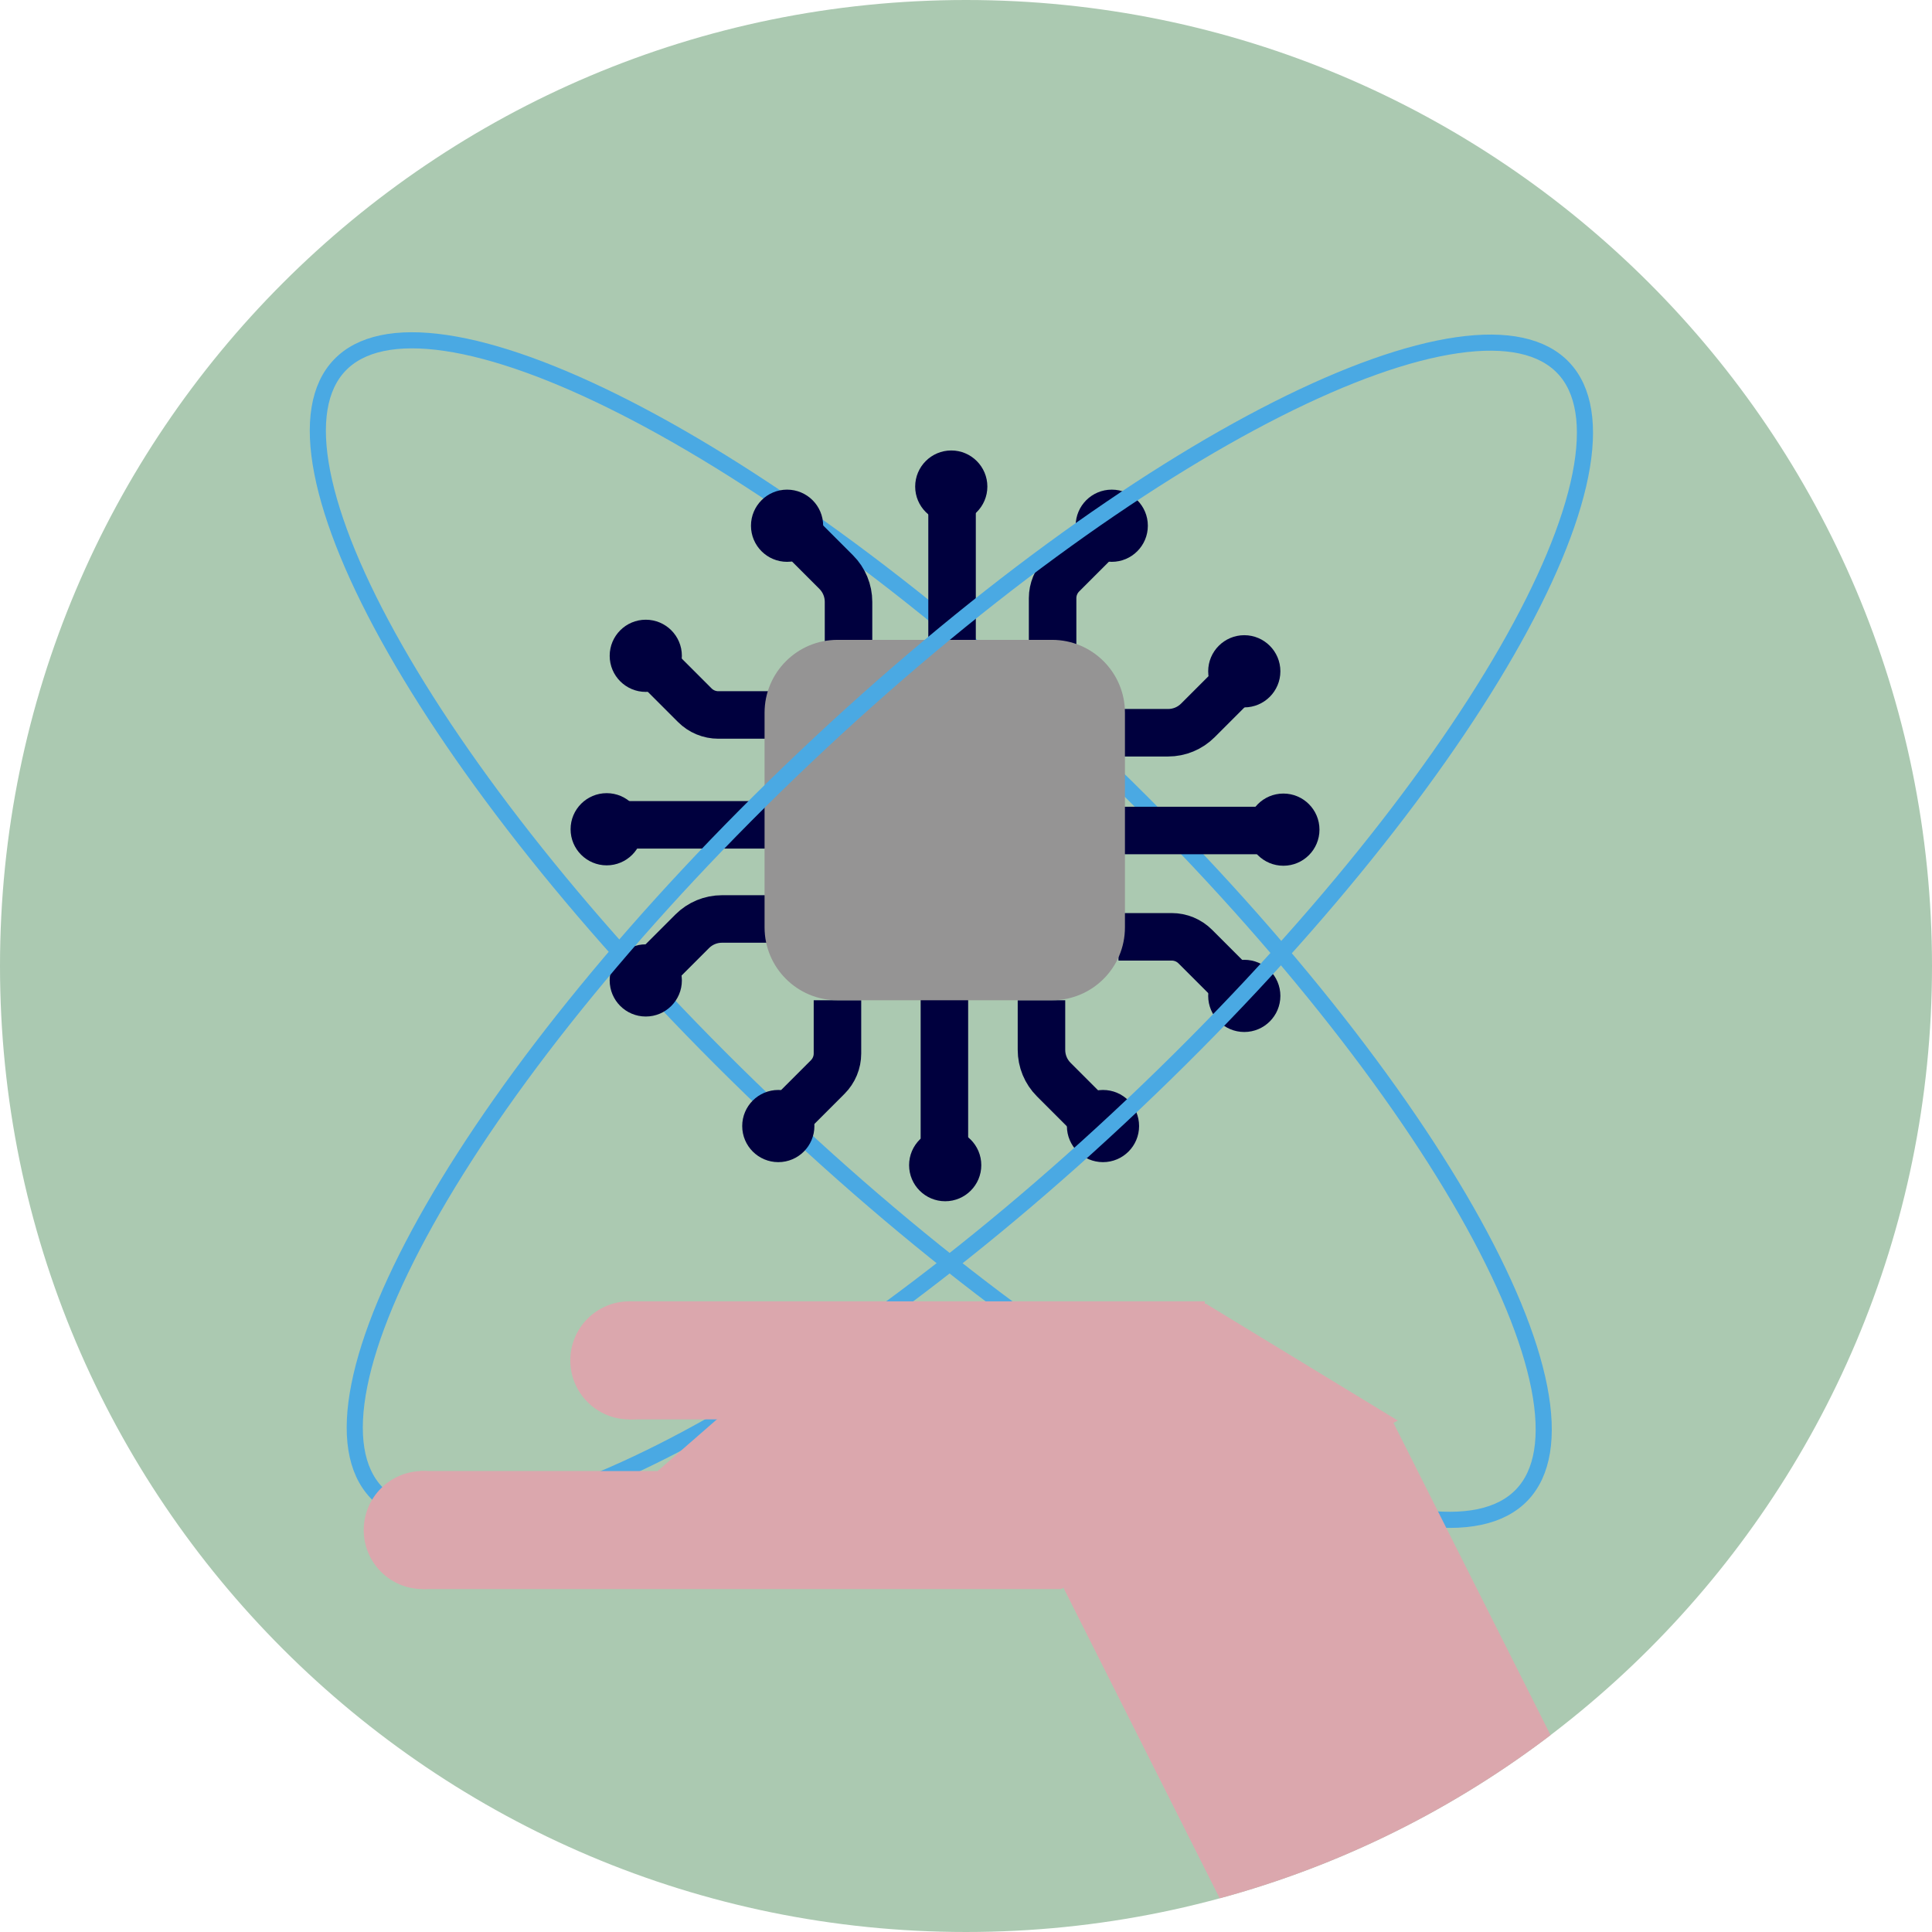
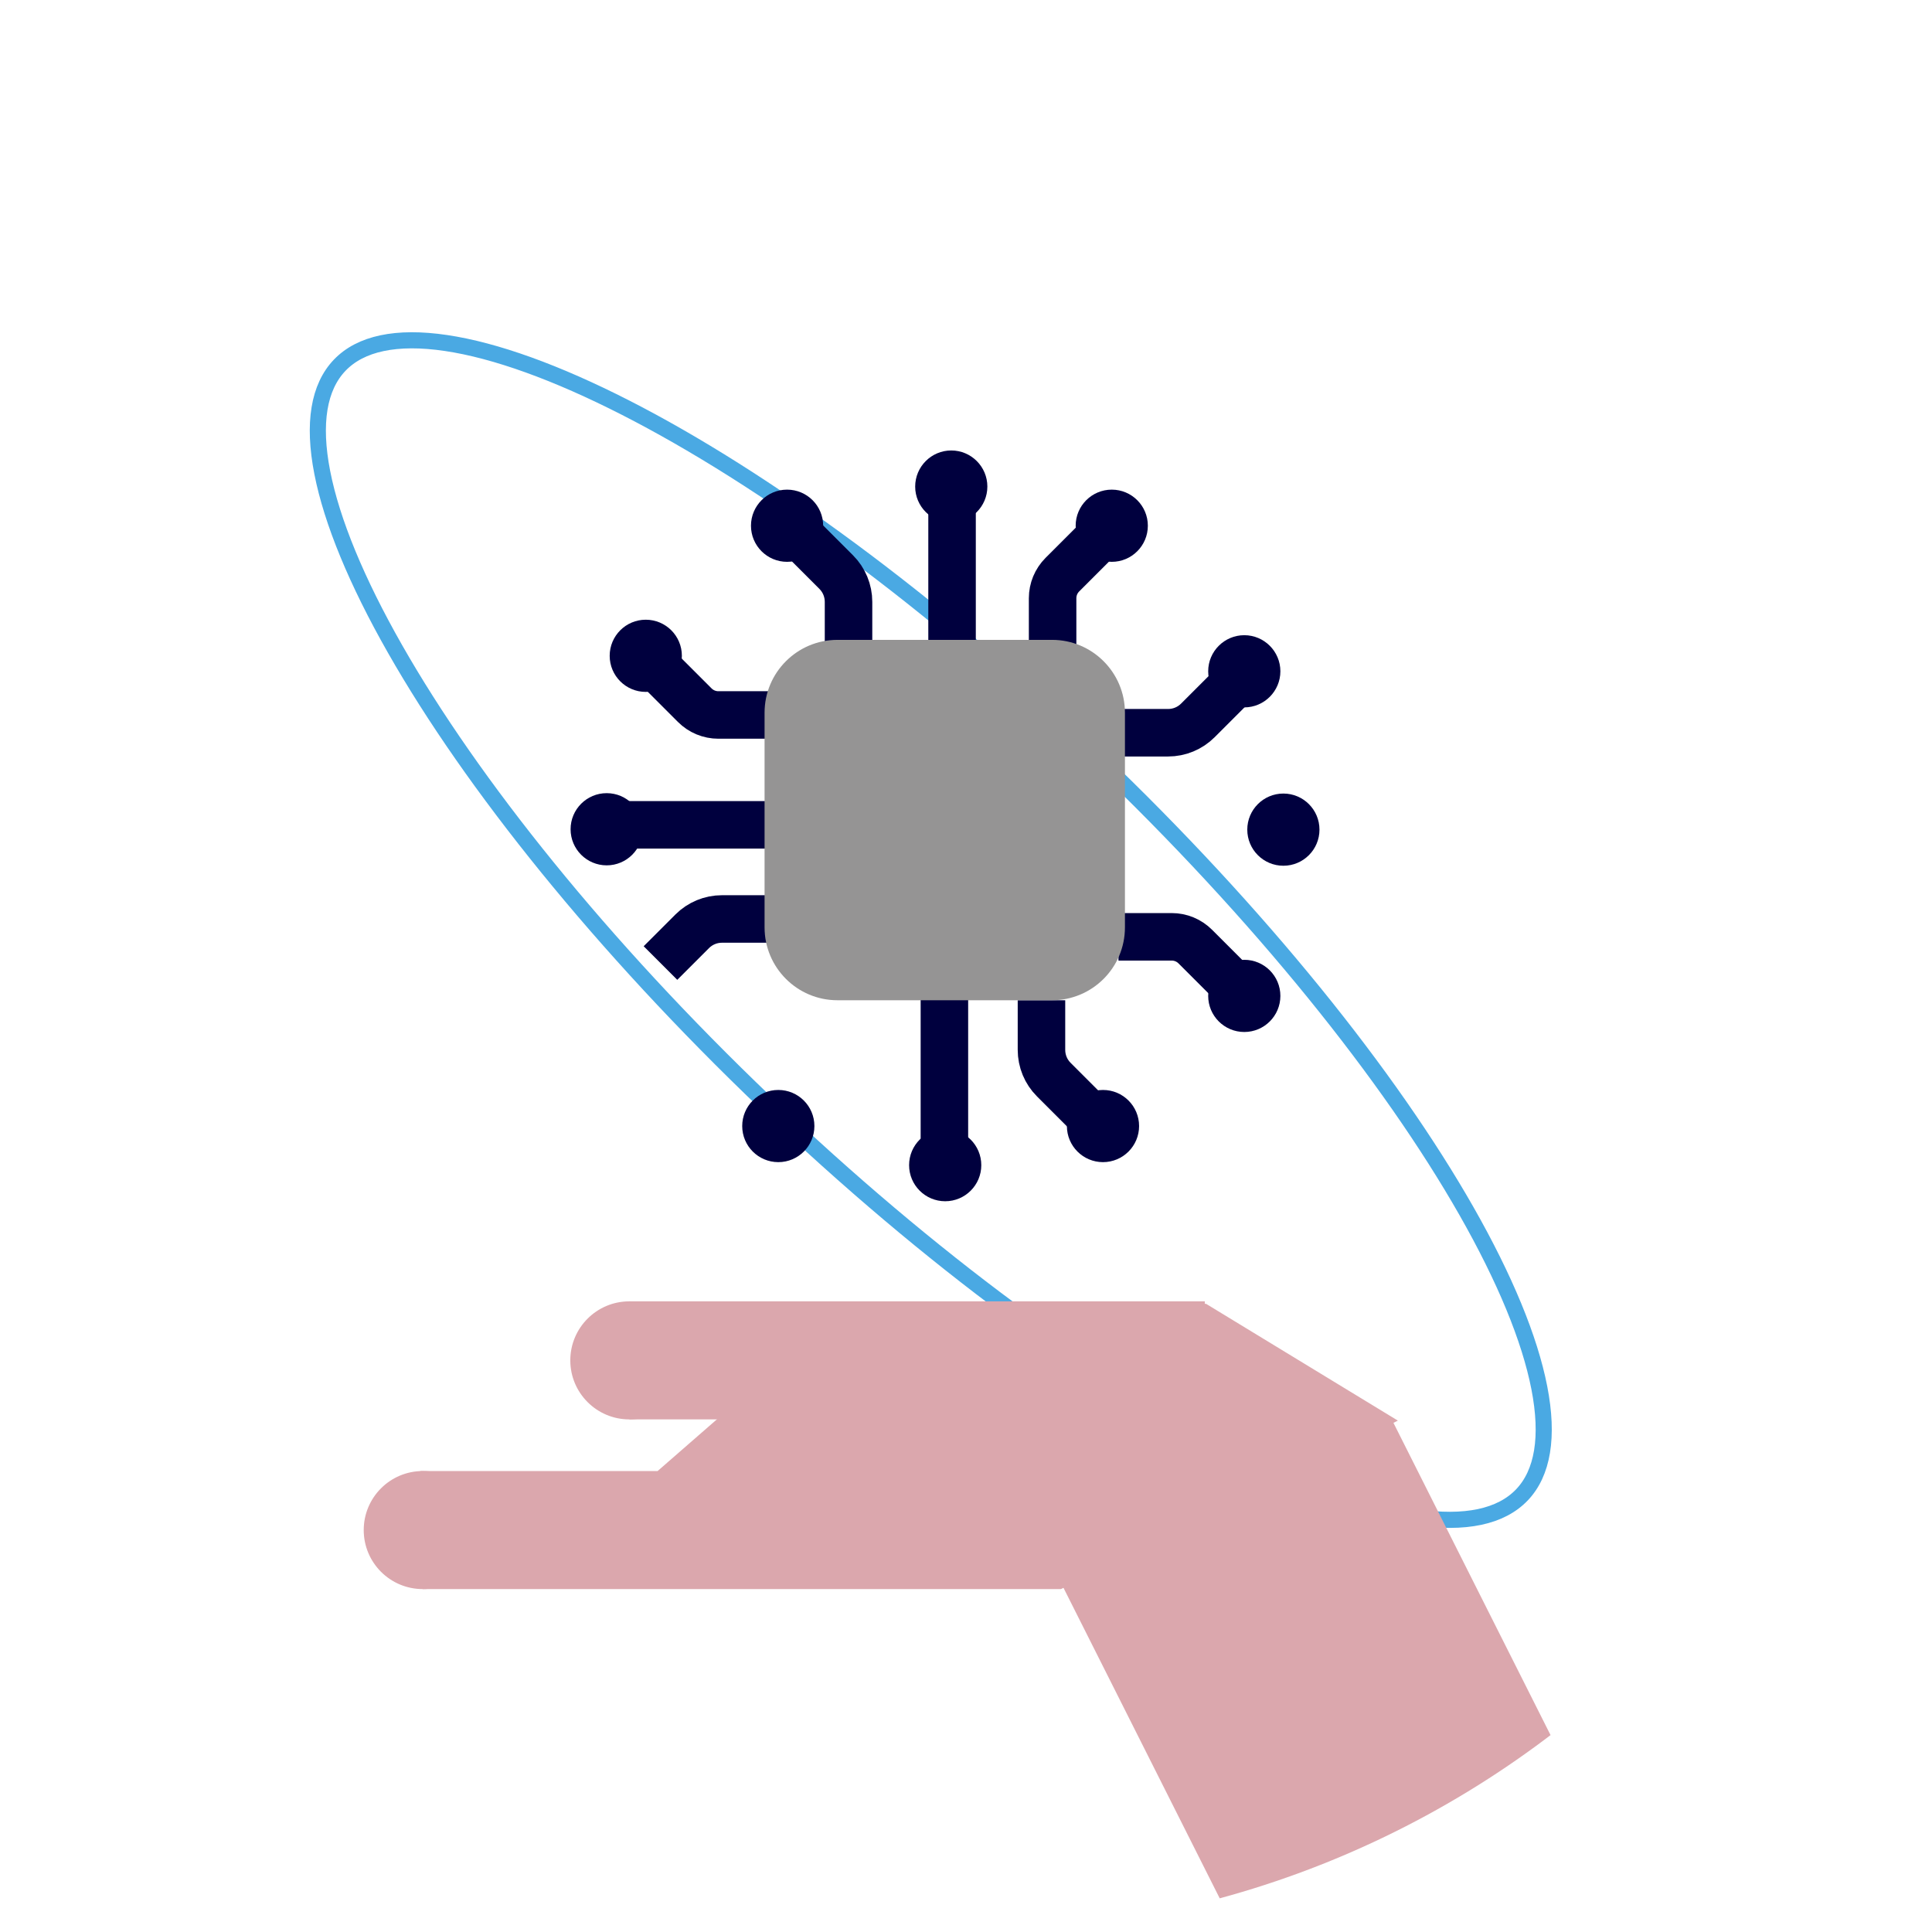
<svg xmlns="http://www.w3.org/2000/svg" width="512" height="512" viewBox="0 0 512 512" version="1.1" xml:space="preserve" style="fill-rule:evenodd;clip-rule:evenodd;">
-   <path d="M256,511.999C397.386,511.999 512,397.385 512,256.001C512,114.615 397.386,0 256,0C114.615,0 0,114.615 0,256.001C0,397.385 114.615,511.999 256,511.999Z" style="fill:#abc9b1;fill-rule:nonzero;" />
  <clipPath id="_clip1">
    <path d="M256,511.999C397.386,511.999 512,397.385 512,256.001C512,114.615 397.386,0 256,0C114.615,0 0,114.615 0,256.001C0,397.385 114.615,511.999 256,511.999Z" clip-rule="nonzero" />
  </clipPath>
  <g clip-path="url(#_clip1)">
    <path d="M290.396,200.714C333.973,242.354 368.318,285.278 388.639,320.967C398.803,338.826 405.398,354.762 407.931,367.753C410.48,380.81 408.843,390.38 403.321,396.163C397.796,401.944 388.311,404.014 375.15,402.061C362.058,400.121 345.839,394.259 327.535,384.915C290.958,366.241 246.515,333.884 202.938,292.246C159.359,250.605 125.015,207.681 104.695,171.991C94.528,154.134 87.936,138.197 85.401,125.207C82.852,112.148 84.488,102.579 90.012,96.797C95.536,91.016 105.022,88.947 118.182,90.898C131.275,92.84 147.495,98.7 165.796,108.044C202.374,126.719 246.817,159.075 290.396,200.714Z" style="fill:none;fill-rule:nonzero;stroke:#4aa9e3;stroke-width:4.27px;" />
-     <path d="M221.936,265.073L221.936,279.179C221.936,281.526 221.015,283.764 219.34,285.439L210.236,294.544" style="fill:none;fill-rule:nonzero;stroke:#00003e;stroke-width:12.59px;stroke-miterlimit:10;" />
    <path d="M276,265.073L276,278.218C276,281.189 277.17,284.015 279.263,286.108L287.679,294.523" style="fill:none;fill-rule:nonzero;stroke:#00003e;stroke-width:12.59px;stroke-miterlimit:10;" />
    <path d="M250.277,264.928L250.277,303.335" style="fill:none;fill-rule:nonzero;stroke:#00003e;stroke-width:12.59px;stroke-miterlimit:10;" />
    <path d="M206.259,307.979C211.542,307.979 215.824,303.697 215.824,298.414C215.824,293.131 211.542,288.851 206.259,288.851C200.976,288.851 196.694,293.131 196.694,298.414C196.694,303.697 200.976,307.979 206.259,307.979Z" style="fill:#00003e;fill-rule:nonzero;" />
    <path d="M292.304,307.979C297.587,307.979 301.87,303.697 301.87,298.414C301.87,293.131 297.587,288.851 292.304,288.851C287.022,288.851 282.739,293.131 282.739,298.414C282.739,303.697 287.022,307.979 292.304,307.979Z" style="fill:#00003e;fill-rule:nonzero;" />
    <path d="M250.486,318.342C255.769,318.342 260.052,314.06 260.052,308.777C260.052,303.494 255.769,299.211 250.486,299.211C245.204,299.211 240.921,303.494 240.921,308.777C240.921,314.06 245.204,318.342 250.486,318.342Z" style="fill:#00003e;fill-rule:nonzero;" />
    <path d="M204.48,189.473L190.373,189.473C188.029,189.473 185.79,188.553 184.115,186.878L175.01,177.773" style="fill:none;fill-rule:nonzero;stroke:#00003e;stroke-width:12.59px;stroke-miterlimit:10;" />
    <path d="M204.48,243.536L191.336,243.536C188.364,243.536 185.538,244.709 183.445,246.802L175.031,255.215" style="fill:none;fill-rule:nonzero;stroke:#00003e;stroke-width:12.59px;stroke-miterlimit:10;" />
    <path d="M204.628,218.588L166.221,218.588" style="fill:none;fill-rule:nonzero;stroke:#00003e;stroke-width:12.59px;stroke-miterlimit:10;" />
    <path d="M171.138,183.361C176.42,183.361 180.703,179.079 180.703,173.796C180.703,168.513 176.42,164.231 171.138,164.231C165.855,164.231 161.573,168.513 161.573,173.796C161.573,179.079 165.855,183.361 171.138,183.361Z" style="fill:#00003e;fill-rule:nonzero;" />
-     <path d="M171.138,269.388C176.42,269.388 180.703,265.105 180.703,259.823C180.703,254.54 176.42,250.257 171.138,250.257C165.855,250.257 161.573,254.54 161.573,259.823C161.573,265.105 165.855,269.388 171.138,269.388Z" style="fill:#00003e;fill-rule:nonzero;" />
    <path d="M160.778,229.326C166.06,229.326 170.343,225.043 170.343,219.761C170.343,214.478 166.06,210.195 160.778,210.195C155.495,210.195 151.213,214.478 151.213,219.761C151.213,225.043 155.495,229.326 160.778,229.326Z" style="fill:#00003e;fill-rule:nonzero;" />
    <path d="M278.95,172.647L278.95,158.54C278.95,156.196 279.872,153.956 281.545,152.282L290.65,143.177" style="fill:none;fill-rule:nonzero;stroke:#00003e;stroke-width:12.59px;stroke-miterlimit:10;" />
    <path d="M224.868,172.646L224.868,159.502C224.868,156.53 223.696,153.704 221.603,151.612L213.189,143.197" style="fill:none;fill-rule:nonzero;stroke:#00003e;stroke-width:12.59px;stroke-miterlimit:10;" />
    <path d="M252.305,172.814L252.305,134.386" style="fill:none;fill-rule:nonzero;stroke:#00003e;stroke-width:12.59px;stroke-miterlimit:10;" />
    <path d="M294.628,148.89C299.911,148.89 304.191,144.607 304.191,139.325C304.191,134.042 299.911,129.76 294.628,129.76C289.345,129.76 285.062,134.042 285.062,139.325C285.062,144.607 289.345,148.89 294.628,148.89Z" style="fill:#00003e;fill-rule:nonzero;" />
    <path d="M208.582,148.89C213.865,148.89 218.147,144.607 218.147,139.325C218.147,134.042 213.865,129.76 208.582,129.76C203.299,129.76 199.017,134.042 199.017,139.325C199.017,144.607 203.299,148.89 208.582,148.89Z" style="fill:#00003e;fill-rule:nonzero;" />
    <path d="M242.532,128.944C242.532,123.669 246.822,119.378 252.098,119.378C257.371,119.378 261.661,123.669 261.661,128.944C261.661,134.218 257.371,138.509 252.098,138.509C246.822,138.509 242.532,134.218 242.532,128.944Z" style="fill:#00003e;fill-rule:nonzero;" />
    <path d="M296.405,248.268L310.513,248.268C312.857,248.268 315.098,249.188 316.771,250.863L325.876,259.968" style="fill:none;fill-rule:nonzero;stroke:#00003e;stroke-width:12.59px;stroke-miterlimit:10;" />
    <path d="M296.405,194.184L309.55,194.184C312.523,194.184 315.347,193.012 317.442,190.919L325.855,182.505" style="fill:none;fill-rule:nonzero;stroke:#00003e;stroke-width:12.59px;stroke-miterlimit:10;" />
-     <path d="M296.26,220.095L334.667,220.095" style="fill:none;fill-rule:nonzero;stroke:#00003e;stroke-width:12.59px;stroke-miterlimit:10;" />
    <path d="M329.748,273.488C335.031,273.488 339.313,269.206 339.313,263.923C339.313,258.64 335.031,254.358 329.748,254.358C324.465,254.358 320.182,258.64 320.182,263.923C320.182,269.206 324.465,273.488 329.748,273.488Z" style="fill:#00003e;fill-rule:nonzero;" />
    <path d="M329.748,168.334C335.022,168.334 339.313,172.625 339.313,177.9C339.313,183.174 335.022,187.465 329.748,187.465C324.474,187.465 320.182,183.174 320.182,177.9C320.182,172.625 324.474,168.334 329.748,168.334Z" style="fill:#00003e;fill-rule:nonzero;" />
    <path d="M340.108,229.43C345.391,229.43 349.674,225.147 349.674,219.864C349.674,214.581 345.391,210.299 340.108,210.299C334.826,210.299 330.543,214.581 330.543,219.864C330.543,225.147 334.826,229.43 340.108,229.43Z" style="fill:#00003e;fill-rule:nonzero;" />
    <path d="M278.805,169.57L221.937,169.57C211.268,169.57 202.618,178.219 202.618,188.889L202.618,245.756C202.618,256.425 211.268,265.075 221.937,265.075L278.805,265.075C289.474,265.075 298.122,256.425 298.122,245.756L298.122,188.889C298.122,178.219 289.474,169.57 278.805,169.57Z" style="fill:#959494;fill-rule:nonzero;" />
-     <path d="M213.492,200.549C169.733,242.001 135.204,284.776 114.73,320.377C104.486,338.19 97.825,354.098 95.234,367.077C92.629,380.125 94.224,389.702 99.722,395.508C105.221,401.312 114.698,403.424 127.867,401.529C140.967,399.643 157.213,393.854 175.555,384.588C212.212,366.072 256.795,333.907 300.551,292.458C344.31,251.006 378.84,208.231 399.315,172.629C409.558,154.816 416.219,138.908 418.81,125.929C421.414,112.881 419.819,103.305 414.322,97.499C408.823,91.694 399.345,89.584 386.177,91.479C373.076,93.363 356.831,99.154 338.49,108.419C301.831,126.935 257.249,159.099 213.492,200.549Z" style="fill:none;fill-rule:nonzero;stroke:#4aa9e3;stroke-width:4.27px;" />
    <path d="M368.818,376.155L427.109,492.016L339.776,535.954L281.485,420.093L368.818,376.155Z" style="fill:#dba7ad;" />
    <circle cx="112.032" cy="405.482" r="15.642" style="fill:#dba7ad;" />
    <path d="M319.613,345.522L370.45,376.479L281.16,421.125L112.03,421.125L111.378,389.841L174.272,389.841L225.109,345.522L319.613,345.522Z" style="fill:#dba7ad;fill-rule:nonzero;" />
    <rect x="166.78" y="344.869" width="152.51" height="31.284" style="fill:#dba7ad;" />
    <circle cx="166.778" cy="360.513" r="15.642" style="fill:#dba7ad;" />
  </g>
</svg>